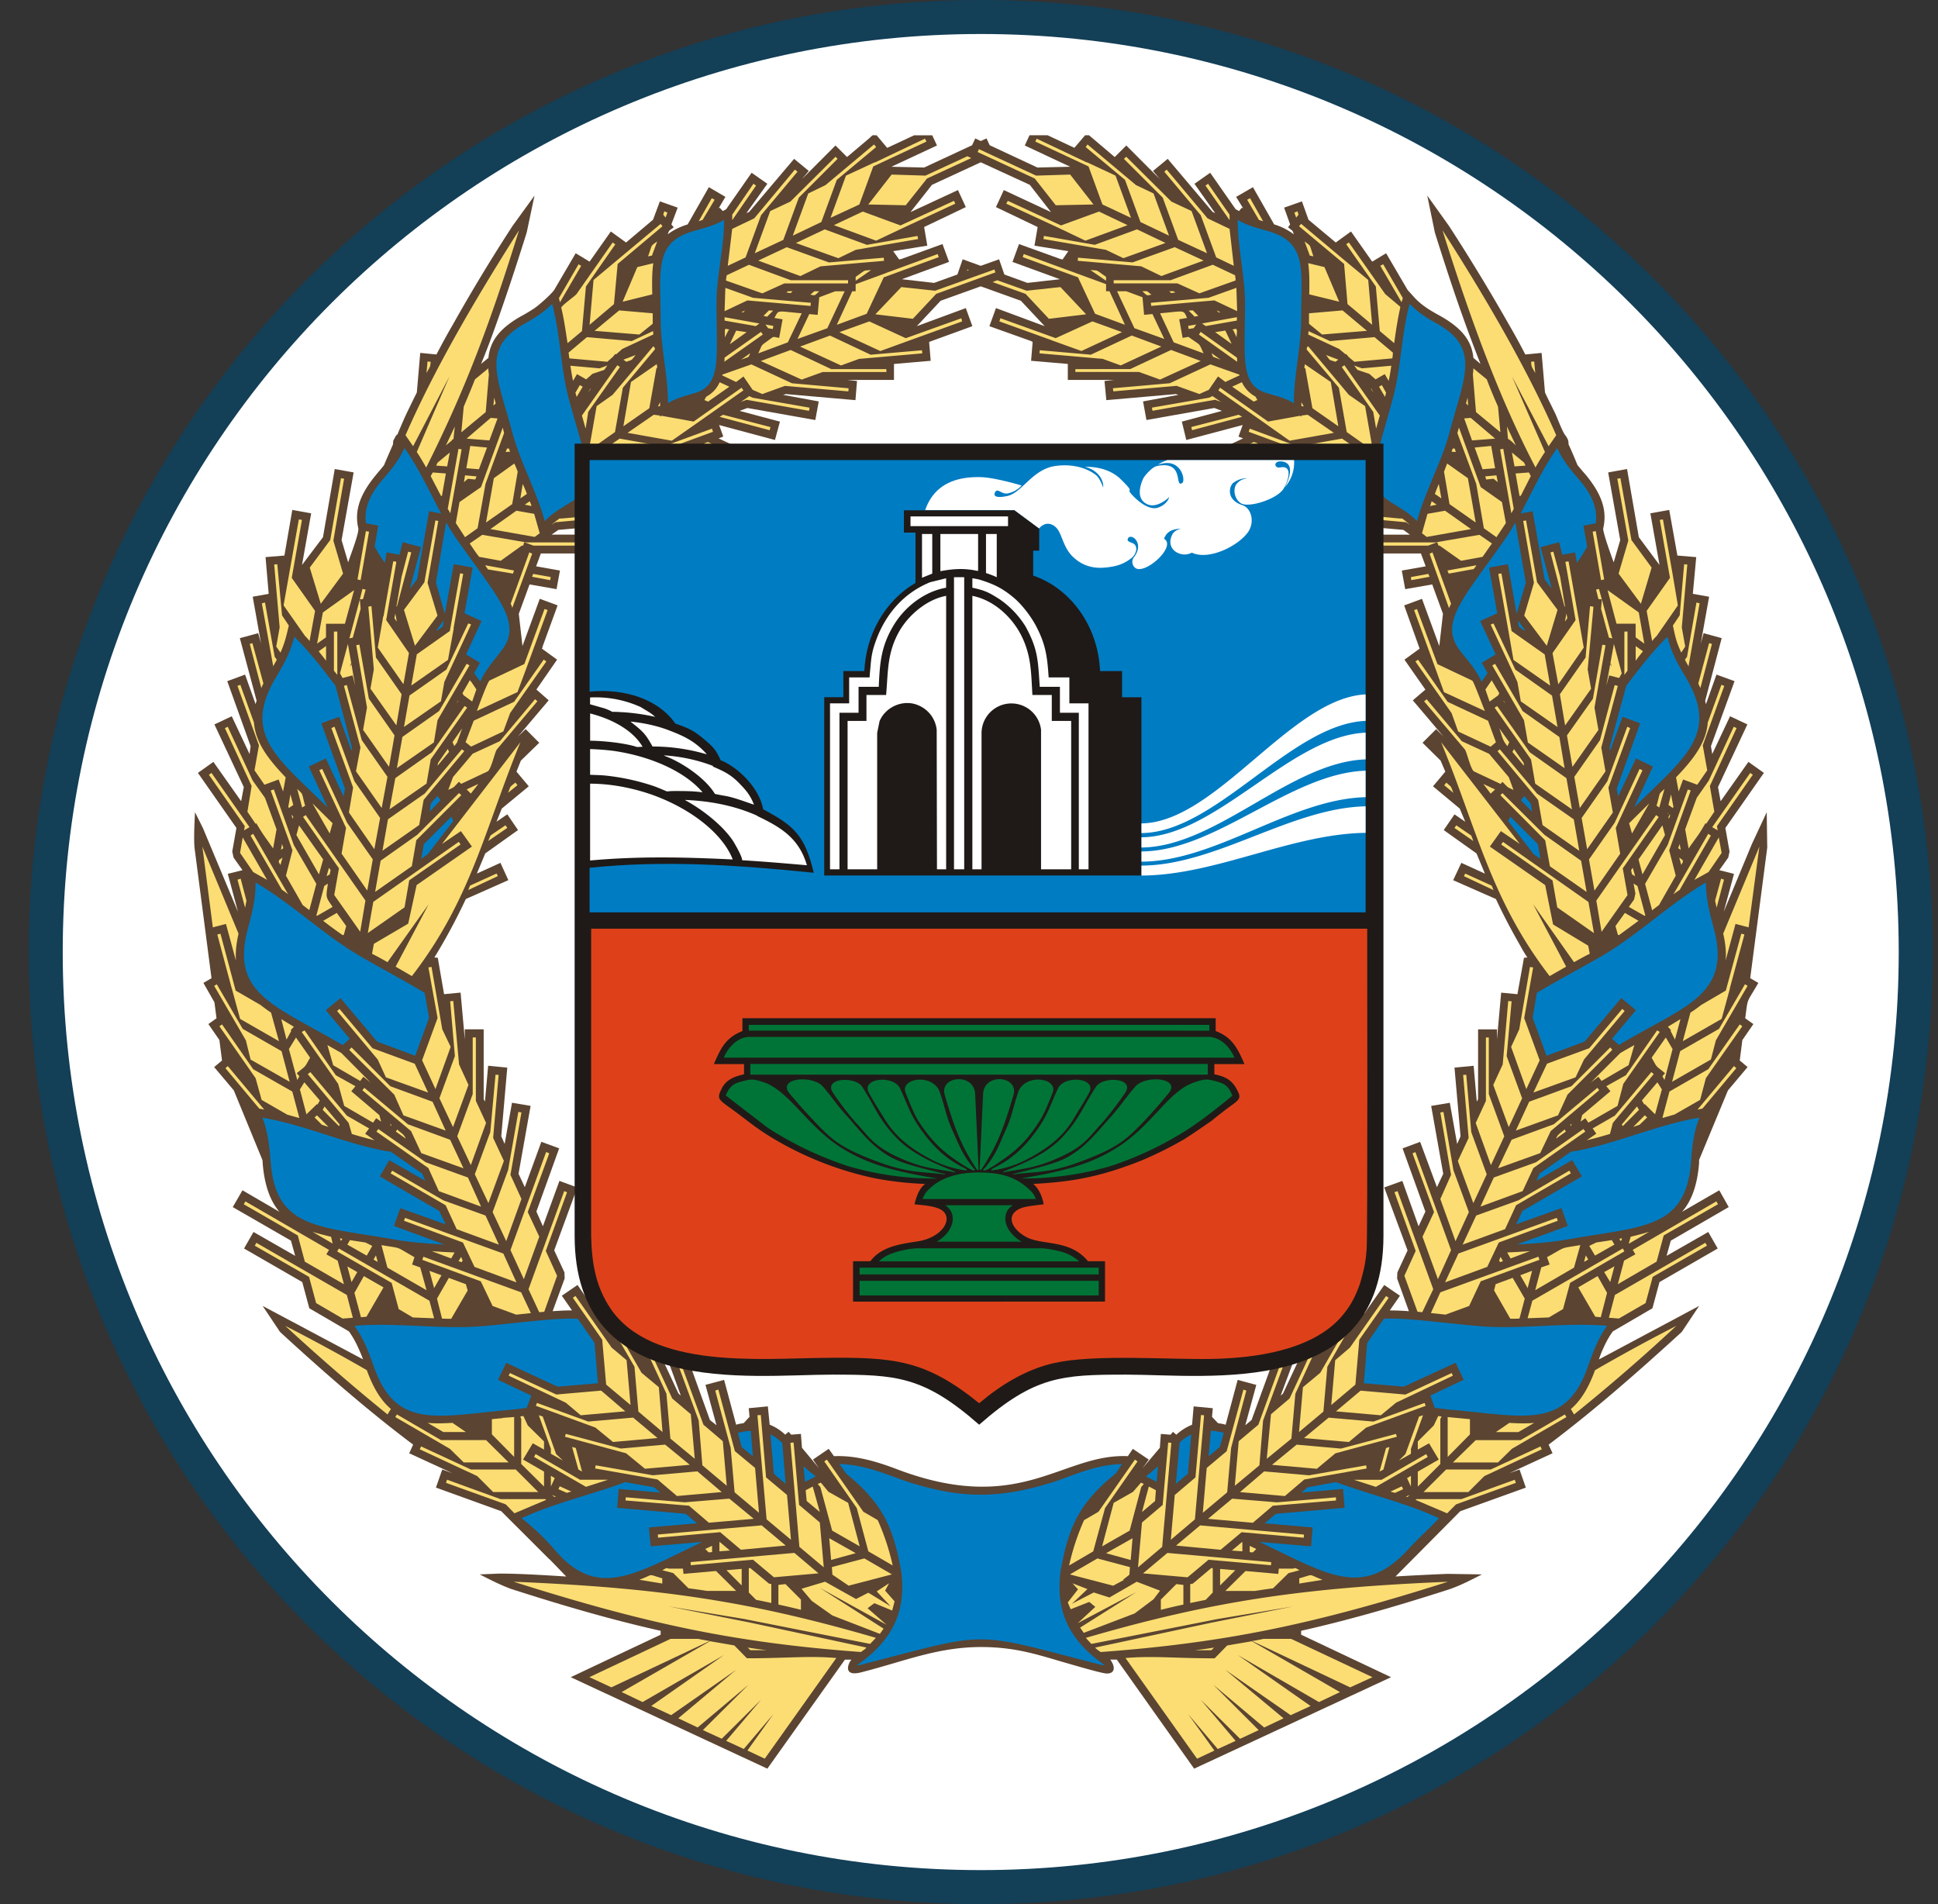
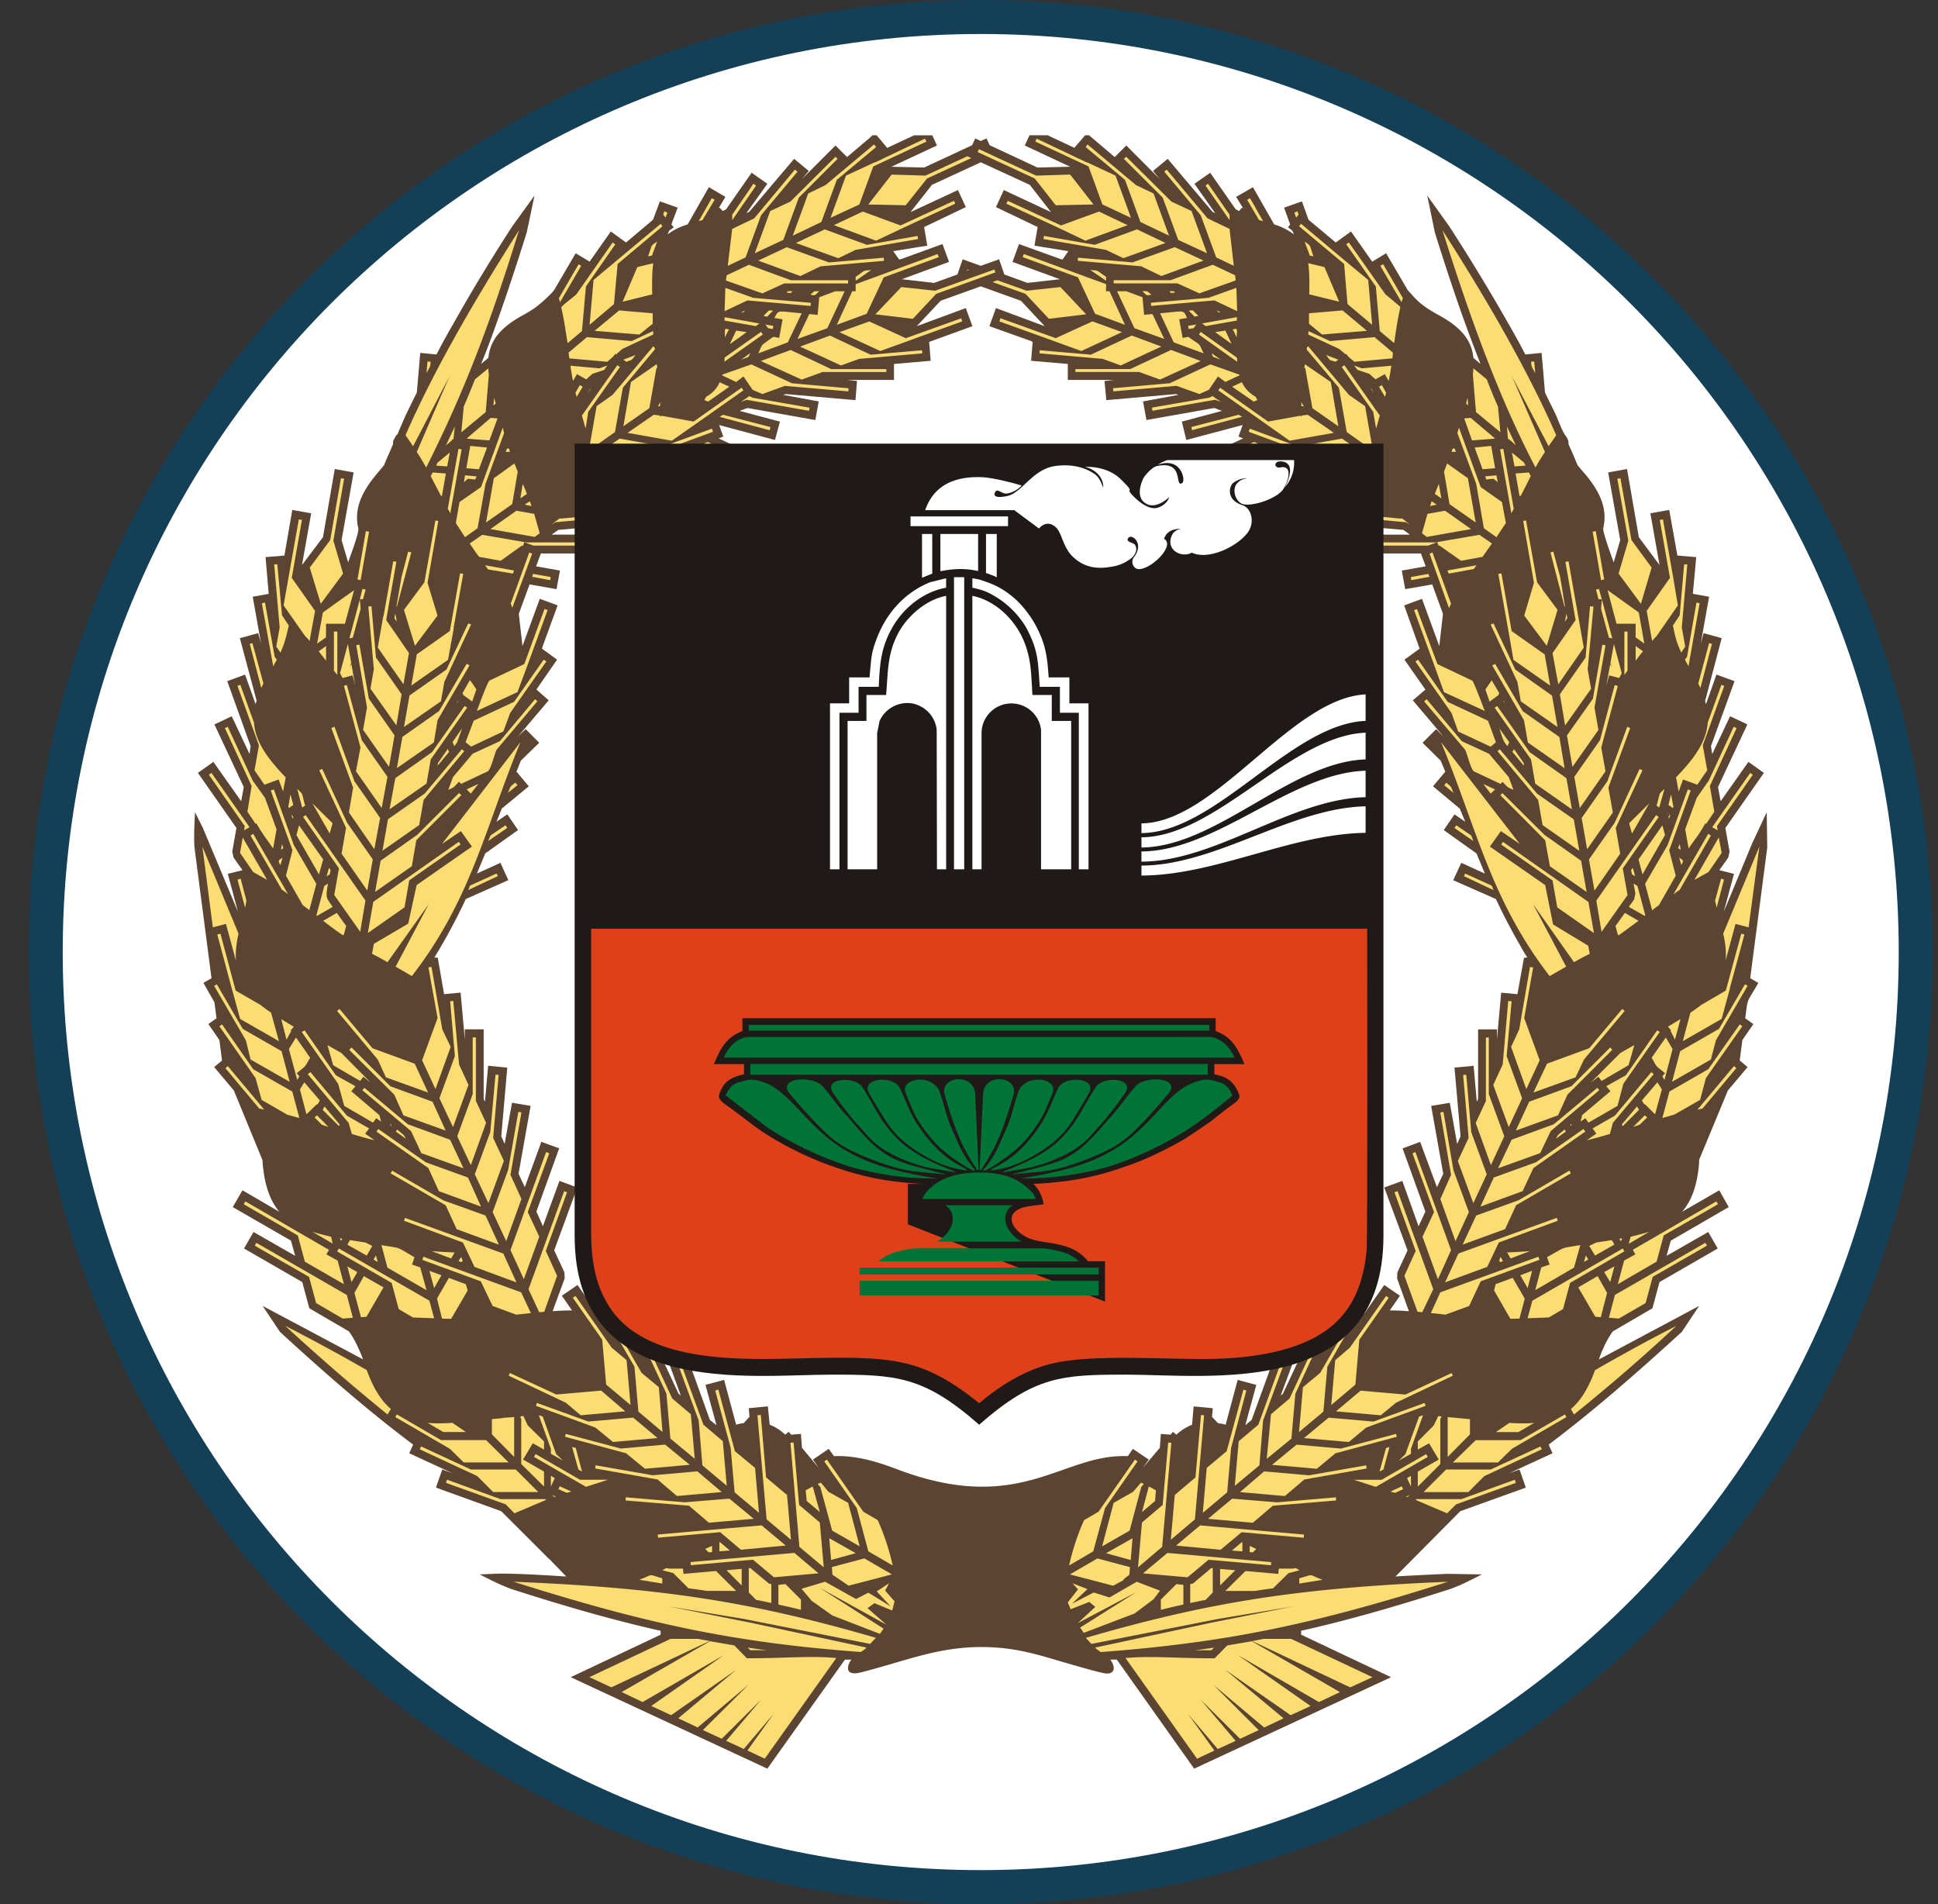
<svg xmlns="http://www.w3.org/2000/svg" width="57" height="56" fill="none" viewBox="0 0 57 56">
  <rect x="0" y="0" width="57" height="56" fill="#333333" stroke="none" />
  <g clip-path="url(#a)">
    <path fill="#fff" stroke="#133f57" d="M28.845.5c15.188 0 27.5 12.312 27.5 27.5s-12.312 27.5-27.5 27.5-27.5-12.312-27.5-27.5S13.657.5 28.845.5Z" />
    <path fill="#5b4431" d="M33.172 42.826c-1.928-.085-3.131 1.743-6.724.409-.525-.2-1.203-.44-1.92-.409l-.155-.216-.462.316.177.255-.501-.602-.031-.408-.285.023-.077-.085-.1.085a1.4 1.4 0 0 0-.456-.293l-.054-.54-.562.054.023.254c-.263.278-.085.14-.394.232l-.354-1.319-.548.147.324 1.187-.193-.154-.686-1.905-.532.193.362.995-.069-.062-.864-1.85-.509.23.131.286-.694-1.218-.377.223a.13.13 0 0 0-.077-.023l-.579-.84-.462.316.3.432c-.177 0-.362.008-.57.023l.354-.964-.007-.177-.301-.648.679-1.85-.525-.193-.486 1.334-.192-.432.67-1.859-.524-.192-.486 1.334-.185-.394.355-1.997-.547-.092-.216 1.21-.1-.223.177-2.02-.563-.055-.093 1.057-.038-.077v-2.051h-.555v.3l-.124-1.38-.486.046-.185-1.071-.1-.008a17.698 17.698 0 0 0 .925-1.72l1.25-.555-.232-.509-.694.316.247-.593.964-.687-.316-.462-.316.216.154-.386.794-.655-.362-.432.13-.324.54-.524-.4-.401-.224.216.902-1.064-.362-.317.609-.879-.447-.324.023-.046h-.008l.447-1.226-.524-.193L15.367 19l-.108-.948.316-.864.794.139.1-.547-.701-.124.139-.378h1.55v-.555h-1.234l.2-.139 2.02-.177-.046-.563-1.056.093.077-.047 2.02-.354-.1-.556-.308.055 1.35-.363-.124-.463.13-.046 1.096.51.231-.51-.578-.27.138-.054-.123-.339 1.643.44.146-.54-1.187-.316.23-.085 1.998.354.1-.547-1.048-.193.084-.023 2.044.178.046-.563-.285-.031h1.372v-.47l1.08-.093-.046-.555 1.272-.463-.193-.532-1.442.532.702-.748 1.18-.424 1.18.424.701.748-1.434-.532-.193.532 1.234.44h-.008l.046.023-.046.555 1.08.092v.47h1.372l-.293.032.054.563 2.044-.178.077.023-1.041.193.1.547 1.997-.354.224.085-1.18.316.131.54 1.658-.44-.123.34.138.053-.578.27.231.51 1.087-.51.132.046-.124.463 1.357.363-.316-.055-.092.556 2.02.354.07.047-1.057-.093-.046.563 2.028.177.192.14h-1.226v.554h1.55l.14.378-.703.124.1.547.795-.139.316.864-.108.948-.509-1.388-.524.193.455 1.272-.447.324.616.88-.37.316.902 1.064-.215-.216-.401.4.532.525.138.324-.362.432.787.655.161.386-.316-.216-.316.462.964.687.247.593-.694-.316-.24.51 1.258.554c.208.448.447.902.686 1.319.077.139.154.277.239.4l-.1.009-.193 1.071-.478-.046-.124 1.38v-.3h-.555v2.05l-.038.078-.093-1.057-.563.054.178 2.02-.1.224-.216-1.21-.548.092.355 1.997-.185.394-.494-1.334-.517.192.671 1.859-.2.432-.478-1.334-.532.192.686 1.851-.3.648-.008.177.347.964a7 7 0 0 0-.563-.023l.3-.432-.462-.316-.586.84a.2.2 0 0 0-.077.023l-.37-.223-.702 1.218.139-.285-.517-.231-.864 1.85-.07.062.371-.995-.532-.193-.694 1.905-.185.154.324-1.187-.548-.147-.354 1.319c-.309-.093-.124.054-.401-.232l.023-.254-.563-.054-.046.54a1.5 1.5 0 0 0-.463.293l-.1-.085-.07.085-.285-.023-.03.408-.51.602.185-.255-.47-.316zM32.03 3.978h-.115l-.316.37-.787-.37h-.532l-.139.301 1.334.625-.964.023-1.403-.656-.093-.2-.17.077-.161-.077-.093.2-1.41.656-.965-.023 1.342-.625-.139-.3h-.532l-.794.37-.309-.37c-.154 0-.092-.024-.223.092l-.648.547-.34-.339-.986.987.2-.239-.431-.355-1.32 1.558-.084.039.617-.864-.463-.324-.748 1.072-.1.054-.092-.1-.031.023.2-.34-.486-.285-.624 1.095c-.247.077-.44.178-.586.293.054-.139.015-.085.177-.208l-.07-.085.186-.493-.524-.185-.201.54-.794.67-.447-.324-.625.887-.409-.247-.632 1.08c-.1.139-.44.44-.586.54a5 5 0 0 1-.401.239c-.648.37-.902.748-.948 1.218l-.216.177c.092-.216.177-.44.262-.663.362-.979.71-2.02 1.08-3.2l.23-1.087-.647.894a52 52 0 0 0-1.75 2.892q-.255.438-.486.887l-.478-.046-.1 1.164q-.16.322-.309.632c-.093.2-.177.401-.262.602l-.039.03-.085.155-.007.108c-.085.2-.178.4-.262.609-.07.092-.147.177-.216.262-.525.624-.656 1.11-.54 1.604.015.162-.247.825-.3.995l-.194-.656.355-1.99-.555-.1-.347 2.005-.617.818.27-1.52-.555-.1-.232 1.342-.555.046.093 1.08-.47.085.246 1.38-.085-.308-.54.146.494 1.843c-.015.03-.023.07-.03.1l-.31-.871-.524.193.687 1.912-.031.231-.524-1.11-.51.239.864 1.843-.077.416-.817-1.157-.455.324 1.133 1.62-.123.694.039.177.262.37-.432.108.3 1.118-1.033-2.467-.231-.463c-.015.293-.039.756-.015 1.041l.5 3.84-.238.139.324.57.061.47-.239.17.324.47.077.602-.231.193.578.686.84 2.044c.008.03.008.061.008.092.054.663.224 1.118.494 1.435l-1.087-.633-.286.494 1.712.987.124.447-1.226-.702-.278.486 1.712.987.208.771 1.164.679c.124.17.216.347.293.524.047.1.085.2.124.3l-2.954-1.572.51.763c1.434 1.319 2.675 2.383 3.917 3.316l-.116.254 1.272.586-.3-.108-.186.532 1.92.694 1.412 1.411h.007l.494.51c-.51-.032-1.458-.093-2.005-.085l-.54.023c.3.154.617.316.933.431 1.635.525 3.038.926 4.388 1.227v.115l-2.645 1.25 5.783 2.69 2.282-3.207h.193c-.092.092-.277.524.3.37 1.296-.332 2.252-.748 3.556-.74.91.007 1.526.192 2.328.431.093.023 1.165.347 1.319.347.254.008.262-.2.108-.408h.193l2.274 3.207 5.791-2.69-2.645-1.25v-.115c1.342-.301 2.753-.702 4.38-1.227.347-.123.617-.27.94-.431l-1.01-.016q-.807.033-1.534.077l1.905-1.92 1.928-.694-.185-.532-.301.108 1.272-.586-.115-.254c1.241-.933 2.475-1.997 3.917-3.316l.509-.763-2.946 1.573q.046-.15.116-.301c.077-.177.17-.355.293-.524l1.164-.679.208-.771 1.712-.987-.278-.486-1.226.702.124-.447 1.704-.987-.278-.494-1.095.633c.278-.317.448-.772.502-1.435v-.092l.848-2.044.578-.686-.231-.193.077-.601.324-.47-.24-.17c.086-.64.024-.409.386-1.041l-.239-.139.501-3.84-.015-1.041-.432.925-.833 2.005L51 25.7l-.432-.108.263-.37.038-.177-.123-.694 1.133-1.62-.455-.324-.817 1.157-.077-.416.863-1.843-.509-.24-.524 1.111-.038-.231.694-1.912-.532-.193-.309.871c-.008-.03-.015-.07-.023-.1l.486-1.843-.532-.146-.085.308.247-1.38-.479-.085.1-1.08-.554-.046-.24-1.342-.555.1.27 1.52-.609-.818-.347-2.005-.555.1.355 1.99-.193.656c-.054-.155-.309-.841-.309-.995.116-.494-.007-.98-.532-1.604-.077-.085-.146-.17-.223-.262-.085-.208-.17-.409-.263-.61-.007-.038.024-.107-.092-.262-.085-.1-.224-.478-.293-.632-.1-.208-.208-.416-.308-.632l-.1-1.164-.479.046a20 20 0 0 0-.486-.887 57 57 0 0 0-1.758-2.892l-.64-.894.224 1.087c.37 1.18.717 2.221 1.087 3.2q.127.338.255.663l-.209-.177c-.046-.47-.3-.848-.948-1.218-.293-.162-.532-.293-.771-.54l-.216-.24-.632-1.079-.409.247-.624-.887-.448.324-.802-.67-.193-.54-.524.185.177.493-.061.085c.162.131.123.077.17.208a1.8 1.8 0 0 0-.579-.293l-.624-1.095-.494.286.208.339-.038-.023-.085.1-.1-.054-.748-1.072-.463.324.61.864-.078-.039-1.319-1.558-.431.355.2.24-.987-.988-.34.34zm-3.184.795 1.442.663.624.802-1.388-.648-.231.501 1.226.586-.093.548.995.162-.17.246-.046-.015.008.008-1.242-.448-.192.525 1.395.509-.956.108-.678-.247-.155-.447-.54.192-.531-.192-.155.447-.686.247-.948-.108 1.388-.51-.193-.524-1.234.448v-.008l-.038.015-.178-.246 1.003-.162-.093-.548 1.226-.586-.231-.501-1.396.648.632-.802z" />
-     <path fill="#007cc3" d="M24.69 43.057c.825.015 1.588.401 2.112.555 1.489.463 2.591.463 4.095 0 .524-.154 1.28-.54 2.105-.555l-.193.285c-1.126.903-1.396 1.65-1.62 2.892-.076.71-.076 1.766 1.25 2.699l.054.046-.077-.008c-3.94-1.01-3.2-1.01-7.133 0l-.085.008.062-.046c1.326-.933 1.326-1.99 1.25-2.7-.224-1.24-.502-1.988-1.62-2.89zm16.709 2.53c.309-.34.632-.625.925-.934-.925-.44-2.058-.701-3.03-1.064l-.833.154-.185.154 1.226-.107.046.555-2.02.177-.331.278 1.41.123-.046.555-1.519-.13c1.982.94 3.023 1.68 4.357.238m-5.405-3.448a2.4 2.4 0 0 0-.378-.061l-.07.755.332-.277zm-.956.047c-.054.023-.347.193-.347.277l-.108 1.18.354-.3zm-.98.933a3 3 0 0 1-.355.3c.1.054.209.108.317.162zm12.638-2.907c.147-.417.293-.825.571-1.219-1.257-.108-2.53.116-3.786.008-1.203-.108-2.113-.247-2.776-.216l-.493.71-.1 1.187 1.18.1 1.518-.701.24.5-.98.463.131.363q.198.022.386.046c2.228.193 3.446.617 4.11-1.241m3.038-6.023c.031-.431.07-.87.247-1.318-1.241.208-2.429.763-3.67.987a.5.5 0 0 0-.108.015l-.918.64-.1.216 1.056-.609.286.478-1.75 1.018-.186.393 1.334-.478.185.525-1.495.547c.493-.03.986-.062 1.472-.147 2.198-.393 3.493-.293 3.647-2.267m.664-6.908c-.108-.41-.224-.833-.224-1.327-1.087.64-2.013 1.558-3.108 2.19-.74.424-1.372.756-1.866 1.057l-.123.732.409 1.118 1.118-.416 1.08-1.28.431.354-.702.84.201.186c1.912-1.149 3.339-1.45 2.784-3.454m-.802-7.334c-.224-.37-.44-.74-.555-1.218-.448.44-.833.94-1.211 1.442l-.494 1.828.016.084.37-1.002.517.193-.687 1.92.039.231.524-1.118.501.239-.555 1.203c1.489-1.473 2.506-2.144 1.535-3.802M44.83 23.41a1 1 0 0 1-.1.123l.332.34c-.054-.31 0-.186-.232-.463m-.408.609c-.023.046-.047.085-.062.13l.748.973.2.138-.077-.432zm2.02-9.916c-.24-.278-.478-.556-.64-.926-.424.594-.733 1.28-1.08 1.928l.355-.07.355 2.005.208.27-.331-1.218.547-.146.093.37.377-.07.054.309c.116-.17.216-.324.301-.478l-.108-.617.362-.07c.054-.4-.077-.802-.493-1.287m-1.874 1.264a5 5 0 0 1-.354.563c-1.142 1.627-1.897 2.375-1.288 3.185.223.293.478.555.648.933.061-.085.123-.17.177-.255l-.17-.3.409-.247-.455-.98.501-.23-.239-1.343.555-.1.255 1.465.27-.925zm.27 3.185.015-.016-.208-.293c.039.24-.015.155.193.309m-2.568-9.03c-.285-.162-.562-.324-.81-.586-.246.902-.246 1.874-.493 2.776-.455 1.704-.856 2.545-.1 3.03.27.178.563.324.81.587.246-.903.732-1.75.964-2.645.431-1.604.902-2.445-.37-3.162m-5.05-2.745c-.27-.077-.54-.146-.818-.308 0 .825.216 1.65.216 2.467 0 1.55-.154 2.367.602 2.614.27.085.555.139.833.309 0-.833.215-1.65.215-2.476 0-1.465.209-2.282-1.048-2.606M16.308 45.571a7 7 0 0 0-.964-.918c.925-.44 2.082-.701 3.046-1.064l.848.154.185.154-1.226-.107-.046.555 2.02.177.331.278-1.418.123.054.555 1.519-.13c-1.982.94-3.085 1.719-4.35.223m5.397-3.431a2.3 2.3 0 0 1 .378-.062l.062.755-.332-.277zm.957.046q.172.081.347.254l.1 1.203-.347-.3zm.971.933c.116.108.231.208.363.3-.1.054-.209.108-.317.162zm-12.63-2.907c-.147-.417-.293-.825-.579-1.219 1.257-.108 2.537.116 3.794.008 1.203-.108 2.105-.247 2.776-.216l.494.71.1 1.187-1.188.1-1.511-.701-.24.5.98.463-.139.363-.385.046c-2.221.193-3.44.617-4.102-1.241m-3.039-6.023c-.038-.431-.069-.87-.246-1.318 1.241.208 2.421.763 3.662.987.039 0 .077.008.116.015l.918.64.1.216-1.064-.609-.278.478 1.75 1.018.186.393-1.334-.478-.185.525 1.488.547c-.486-.03-.987-.062-1.465-.147-2.198-.393-3.493-.293-3.648-2.267m-.663-6.908c.108-.41.224-.833.216-1.327 1.095.64 2.02 1.558 3.116 2.19.74.424 1.364.756 1.858 1.057l.13.732-.408 1.118-1.118-.416-1.08-1.28-.431.354.702.84-.201.186c-.046-.023-.093-.054-.139-.077-1.928-1.118-3.177-1.465-2.645-3.378m.802-7.334c.224-.37.432-.74.555-1.218.448.44.833.94 1.211 1.442l.486 1.828-.016.084-.362-1.002-.524.193.694 1.92-.039.231-.524-1.118-.501.239.555 1.203c-1.496-1.473-2.506-2.144-1.535-3.802m4.766 3.463c.023.046.061.084.092.123l-.324.34c.047-.31-.007-.186.232-.463m.408.609a1 1 0 0 1 .054.13l-.748.973-.193.138.078-.432zm-2.02-9.916c.24-.278.478-.556.64-.926.424.594.733 1.28 1.08 1.928l-.355-.07-.355 2.005-.208.27.324-1.218-.54-.146-.092.37-.378-.07-.054.309a6 6 0 0 1-.301-.478l.108-.617-.362-.07c-.054-.4.077-.802.493-1.287m1.866 1.264c.116.193.231.386.363.563 1.133 1.627 1.896 2.375 1.28 3.185-.216.293-.47.555-.64.933a5 5 0 0 1-.178-.255l.17-.3-.409-.247.455-.98-.501-.23.239-1.343-.555-.1-.262 1.465-.263-.925zm-.27 3.185c0-.008-.008-.016-.015-.016l.216-.293c-.047.24.007.155-.2.309m2.576-9.03c.277-.162.563-.324.81-.586.246.902.246 1.874.485 2.776.463 1.704.864 2.545.108 3.03-.27.178-.563.324-.81.587-.246-.903-.732-1.75-.963-2.645-.432-1.604-.91-2.445.37-3.162m5.043-2.745c.27-.077.547-.146.825-.308 0 .825-.224 1.65-.224 2.467 0 1.55.154 2.367-.601 2.614-.27.085-.548.139-.826.309 0-.833-.215-1.65-.215-2.476 0-1.465-.209-2.282 1.04-2.606" />
    <path fill="#fbdd73" d="m27.535 8.643-.686.733-1.103-.132.763-.801.995.107 1.743-.624.03.085zm-.27-3.393-.625.787-1.102-.023.686-.88.995.031 1.233-.57.116.054zm-1.535-.478v.008l1.473-.702.047.085-1.566.732-.409 1.119-.848.393.455-1.242zm-1.118.517-.455 1.241-.84.401.455-1.241.509-.247 1.426-1.195.062.077zm-1.118.524-.455 1.242-.84.393.455-1.242.593-.277 1.327-1.319.061.062zm-1.11.517-.455 1.241-.524.247.13-1.087.648-.309 1.196-1.434.077.062zm-.848-.016.624-.91.077.054-.701 1.018zm-.987.193.385-.678.085.046-.355.594c-.038.015-.085.023-.115.038M19.06 7.54c.138-.378.061-.285.27-.44l-.155.417zm.447-1.226.03-.1.093.039-.054.146zm7.11.363 1.48-.687-.039-.084-1.573.724-1.11-.408-.849.4 1.242.456zm-1.119.524-1.241-.455-.848.401 1.249.447.509-.246 1.835-.317-.016-.092zm-1.118.517L23.14 7.27l-.84.394 1.24.455.594-.286L26 7.671l-.007-.092zm-1.118.524-1.234-.455-.655.309c-.008.053-.016.1-.023.154l1.072.378.647-.293h1.874v-.093zm-1.11.517-.818-.293-.023.686.67-.316 1.86.162.007-.093zm-.84.67.917.162.108-.077-1.026-.185zm1.28.224.138.023.015-.092-.231-.039zm3.461-1.62h-.007l1.534-.562.03.092-1.618.594-.502 1.072-.879.324.455-.987h.1v-.208zm-1.21.533-.51 1.087-.878.316.347-.732.246.023.047-.517.47-.177zm.323-.424c.317-.216.201-.178.455-.2l-.454.315zM23.58 9.214l-.409.855-.87.324c.13-.277.069-.216.269-.362.216-.154.139-.131.347-.093l.1-.547-.239-.039c.131-.254.062-.2.802-.138m.255-.548c.146-.123.077-.1.262-.1-.147.131-.108.131-.262.1m-1.257.632-.008.016-.116-.023.162-.162.124.007zm-.51 1.088c-.069.146-.007.092-.27.192zm-.593-.27h-.008l.185-.393.309.046zm1.658-1.512.038-.038h.14l-.055.054zM21.42 9.723l-.1.2v-.224l.023-.03.108.023zm.493-.594-.053.061-.054-.007zm4.85.879 1.535-.555-.023-.093-1.635.586-1.072-.493-.879.316 1.203.555zm-1.156.424-1.195-.563-.88.324 1.204.555.532-.193 1.858-.162-.008-.092zm-1.157.424-1.195-.563-.879.324 1.203.547.617-.223h1.874v-.085zm-1.156.416-1.195-.555-.856.301v.023l.408.193.216-.162.27.393.285.124.664-.24 1.866.162.007-.092zm-1.157.425-.1-.047-.247.17.17-.062 1.835.324.015-.093zm-.686-.324-.285-.131a.87.87 0 0 1-.394.424l-.054.1.108.046zm-.285.886 1.472.394.023-.093-1.395-.362zm-.47.787.67.316.046-.085L20.82 13zm-1.512-4.388-.872.216.432-1.018.47-.115c-.038.27-.038.578-.03.917m-1.01-1.025 1.257-1.049.054.07-1.319 1.11-.108 1.18-.717.609.116-1.319zm-.941.794-.116 1.31-.424.356c-.054-.34-.1-.694-.185-1.041 0-.062.378-.324.447-.401l1.065-1.52.077.055zm-.794.34.578-.995.077.046-.624 1.072zm-1.858 3.1-.07.06.023-.23c.016.054.031.115.046.17m-.201-.857-.093 1.11-.717.594.07-.755q.17-.395.331-.802l.393-.324q.002.094.016.177m-1.002 1.535-.039.362-.023.023h-.023v.023l-.178.147zm-.833-1.573.03-.34.093.008c-.015.162-.008.123-.123.332m6.654-1.758-.987-.085-.724.601 1.318.108.393-.316zm-.617.817-1.318-.116-.54.455.023.17 1.118.1c.131-.123.147-.116.232-.231l.023.015.185-.162.91-.424c0-.03 0-.07-.008-.1zm-.948.802-.856-.077c.023.154.046.3.077.447l.116-.2.27.154.185-.162.347-.116.092-.13zm.787-.193c.2-.07.13-.023.277-.2l-.362.138zm-1.126.91.084-.116h-.015zm-2.66.756-.201-.016-.71.61.671.053zm-.309.856-.494-.047-.115.656.37.03zm-1.095.146-.362.3c-.016.032-.024.055-.039.086l.324.023zm1.643-.015.13-.008a.4.4 0 0 1-.03-.093h-.062zm-1.905 1.287.03.008.116-.663-.385-.03-.062.107zm.678-.4.116-.1.216.022.039-.092-.34-.031zm5.768-2.237-.061.008.061-.123zm1.897-1.426 1.072-.756.054.077-1.134.802q.01-.068.008-.123m-1.982.3-.023.016-.208 1.172-.763.532.223-1.303.756-.524c.008.03.015.069.015.107m-1.01.586-.231 1.304-.71.5q-.021-.066-.03-.123l.2-1.14.47-.332 1.196-1.427c.015.016.061.046.046.093zm-1.018.71-.077.493-.108-.385 1.041-1.48.077.053zm-1.804 2.413-.193.132.07-.425q.068.141.123.293m1.427-2.976.13-.224.085.047-.177.3zm-1.697 2.321-.162.956-.77.54.23-1.303.602-.432c.038.077.07.162.1.239m-.948.362-.232 1.303-.37.263-.27-.417.108-.617.633-.44.64-1.75.038.163zm-1.11.733.316-1.766.092.016-.332 1.881c-.023-.046-.046-.092-.077-.131m7.363-2.545 1.334-.94-.054-.078-1.41.995-.941-.17-.047.024v-.031l-.185-.023-.771.532 1.303.231zm-1.018.71-1.287-.232-.771.533 1.295.23.478-.323 1.743-.64-.031-.093zm-1.002.701-1.049-.185c.039.255.039.478-.023.671l.309.054.547-.378 1.797-.493-.023-.085zm-1.01.71-.139-.023a.9.9 0 0 1-.224.277l.186-.123 1.843-.332-.016-.092zm-1.92.2-.147.1.2.04q-.02-.07-.053-.14m.91.51-.023-.009a2 2 0 0 0-.247.193l.116-.077 1.858-.17-.008-.092zm-.779-.14-.524-.092-.764.54 1.303.231.147-.108zm-.231.84-1.296-.223-.37.255c.1.146.185.277.278.393l.632.116.624-.447h.04l.03-.1.27.1h1.534v-.093zm-1.126.795.732.123.031-.092-.848-.154c.03.046.054.085.085.123m1.295.216.532.1.016-.092-.517-.093zm-5.937-1.08-.602.81.324 1.064.656-.887-.286-.971.316-1.82-.092-.015zm.894 1.18.247-1.426-.092-.016-.247 1.42zm-.192.293-.918.656-.17.917.262-.185v-.4h.556zM9.59 19l-.215.154c.069.093.146.185.215.278zm.702.609.046-.077-.015-.023zm-1.75 3.755-.062.363.016.038.13-.092zm.115.548-.084.061.038.108.016-.054-.047-.061zm-.362.91-.03.17.069-.047zm-.085.47c-.015.077-.023.046.039.146l.061-.216zm.293-8.405.286-1.612.092.016-.3 1.704.686.971-.162.887q-.06-.079-.131-.146l-.633-.902zm-.208 1.21.2.301c-.077.316-.115.502-.246.795l-.124-.178.1-.563-.161-1.85.092-.008zm-.216 1.219.062.085a3 3 0 0 1-.116.208l.008-.03-.332-1.836.093-.023zm-.393.918-.34-1.296.078-.023.324 1.187c-.024.039-.039.085-.062.132m.717 2.629-.077.416-.131-.354-.417.154-.293-.424.131-.733-.632-1.75.085-.031.401 1.11c.046.579.401 1.057.933 1.612m-.972.092.363.51.34.925-.101.563c-.293-.417-.278-.378-.494-.74l-.023.015-.239-.355.124-.756-.787-1.704.085-.038zm.016 2.692-.386-.563.077-.455.718 1.249zm-.27-1.227.023-.123-1.056-1.511.077-.054 1.118 1.596zm8.089-17.65c-.887 2.853-1.596 4.712-2.73 6.979-.093-.155-.177-.309-.278-.455l.964-2.229-1.072 2.059-.223-.324c.817-1.874 1.982-3.894 3.339-6.03m-2.784 10.356-.601.81.324 1.056.663-.887-.293-.964.316-1.82-.085-.015zm-.81 1.157-.046-.24c-.03.17-.046.108.046.24m.008-.463.417-1.573-.093-.023-.193.74-.154.887zm-2.005 7.703-.07.247.093-.054c.031-.154.039-.108-.023-.193m-.03.463-.108.07-.232.87.023.008.455-.262c-.208-.308-.2-.254-.139-.686m.439 1.519.03-.016.07-.254-.277-.386-.401.232q.278.217.578.424m.193-8.729.308-1.149.023.278-.231.848zm.308-1.149.077-.308.093.023-.077.277zm-.509 2.313L10 19.801l.232-.864.215 1.226-.077-.3zm-.254-.215v-1.15h.1v1.273c-.03-.039-.07-.085-.1-.123m-.039 4.487-.085.301-.508-.887zm-.817-.547.015.023-.092.062-.147-.548c.185.178.124.085.224.463m.54 1.611-.124.44-.663-1.157.077-.285zm-.864-.424.663 1.142-.208.778v-.007l-.193-.147-.493-.864.192-.747-.64-1.759.093-.03zm-.347 1.319-.925-1.596.077-.054L8.473 26.3a2 2 0 0 0-.177-.131m5.05-7.688h-.007l.285-1.604-.092-.015-.301 1.696-.972.686-.162.918 1.08-.756zm-.215 1.21-1.087.764-.162.925 1.087-.755.1-.57.787-1.69-.085-.03zm-.216 1.22-1.08.762-.162.918 1.088-.756.108-.655.94-1.612-.084-.046zm-.208 1.21-1.08.763-.17.918 1.088-.756.123-.71 1.072-1.526-.077-.046zm-.216 1.218-1.08.756-.162.925 1.08-.756.131-.74 1.195-1.434-.07-.054zm-.216 1.21-1.08.764-.162.918 1.08-.756.131-.764 1.326-1.326-.07-.061zm-1.296 1.975-.161.917 1.08-.756.138-.794 1.511-1.056-.054-.077zm.294-8.405.007.007.286-1.619.092.015-.3 1.712.67.972-.162.918-.755-1.08zm-.216 1.218.755 1.08-.154.917-.763-1.08.1-.57-.162-1.843.092-.015zm-.209 1.21.756 1.08-.162.925-.763-1.087.115-.655-.316-1.835.093-.016zm-.208 1.219.756 1.08-.17.917-.756-1.08.132-.701-.486-1.812.085-.023zm-.216 1.21.756 1.08-.17.918-.748-1.08.124-.732-.64-1.75.092-.04zm-.216 1.219.756 1.08-.162.917-.756-1.087.132-.756-.787-1.696.085-.039zm.54 2.29-.154.918-.763-1.08.138-.786-1.056-1.512.077-.054zm4.318-8.605.586-1.596-.084-.039-.548 1.511a.4.4 0 0 1 .046.124m.478 1.604.563-1.543-.092-.03-.594 1.619-1.026.486c-.069.069-.331.794-.37.894l1.195-.555zm-.424 1.156-1.187.555-.24.633.163.13.948-.447.2-.54 1.065-1.518-.077-.054zm-.416 1.157-.802.37-.578.686-.14.378c.209-.1.124-.046.317-.239l.062.062.786-.37c.1-.077.2-.54.262-.64l1.195-1.42-.069-.06zm-.633 1.257-.346.162.123.123zm-.609.779v.007l.047-.062zm1.48-.517.278-.224-.061-.077c-.185.154-.124.077-.216.3m-.585 1.419.563-.386-.054-.077-.44.3zm-.586 1.442.871-.41-.038-.076-.78.355zm.046-6.17q.021.015.03.04h.009l.154.23-.123.356-.255-.186-.03-.061zm-.347.602.008.008-.054.07zm.123.81-.154.424-.077.1-.054-.115zm-.424.61.039.084-.34.409.016-.085zM13 24.82l2.306-2.991c-1.048 2.552-1.45 4.626-3.192 6.878l-.478-.278.972-1.835-1.211 1.704a8 8 0 0 0-.455-.247l.054-.293 1.01-.593.247-1.134 1.627-1.133-.324-.455zM6.26 27.274l-.308-2.375 1.064 2.56c-.07.3-.092.563-.077.794l-.293-1.08zm6.37 10.98.138.517-.624-.024-.417-.246-.208-.771-1.604-.926.054-.085zm.223-.062.147.586c.092.008.185.008.27.008l.485-.833-.054-.185-.5-.185zm.725-1.072.03-.046-.045-.108-.078.124zm-3.54-6.153.864.871-.216-.17-.092.124-.794-.463-.17-.593zm-.161.656.578.323-.123.147.825.702.054.192-.147-.1-.092.131-.848-.493-.178-.648-1.072-1.527.085-.046zm.324 1.187.655.378-.116.154.278.193a11 11 0 0 1-.67-.185l-.093-.324-1.203-1.434.077-.062zm-.733.27-.216-.216.07-.062.339.34zm2.892 4.195.185.67-1.15-.663-.176-.663c.624.108.377.016.971.355l-.07.216zm-.887-4.218.023.061.015-.038zm.208.162-.038.061.293.209c-.062-.132-.085-.124-.255-.27m.949 4.156.138.509.216-.378zm.64-.363.1-.177a17 17 0 0 1-.671-.039zm-3.054.232.123.462.17-.293zm.57-.316.163-.286-.2-.1-.456-.07-.077.132zm-.794-.51.039.078.039-.062c-.024-.008-.054-.008-.078-.015m-.447-3.878-.054.1.478.478.023-.046zm-.594-.71-.13.209.192.732.309-.3.015.015.07-.123zm-.246-1.318-.208.34.246.91.062-.109-.077-.092c.293-.24.216-.147.393-.455zm-.432-.54.154.602.139-.255-.015-.023.092-.1q-.196-.117-.37-.224m1.658 7.102.185.694-1.15-.663-.207-.771-1.589-.918.047-.084 2.46 1.426-.078.131zm-.193-.702.046.2-.593-.346c.17.054.354.1.547.146m-2.113-3.77-.995-1.188.07-.061 1.072 1.28zm-.177-1.157 1.149.656.208.778c-.123-.03-.247-.069-.362-.1l-.748-.432-.178-.64-1.064-1.526.077-.054zm-.309-1.187 1.142.655.239.902-1.15-.655-.138-.563-.933-1.604.077-.046zm-.323-1.196v.008l-.425-1.588.093-.023.447 1.673.733.424q.148.117.308.224l.232.84-1.142-.655zm.393-2.367-.224-.825.093-.03.17.647zm3.215 11.328.193.717c.046-.008.108-.008.162-.016l.501-.863-.578-.332zm.633-1.103-.07.123.123.07zm-.856 1.164.177.671-.3.023-.78-.455-.208-.77-1.596-.918.046-.085zm5.127-.077.286.61-.432.046-.694-.255-.347-.725-1.72-.632.031-.092zm.216-.092.316.678c.054-.008.1-.008.147-.015l.378-1.057-.332-.732.625-1.727-.085-.031zm-4.588-7.087 1.242.455.393.848-1.241-.447-.24-.524-1.195-1.427.07-.061zm.525 1.118 1.241.455.386.849-1.242-.448-.27-.609-1.326-1.318.07-.07zm.516 1.118 1.242.455.393.84-1.241-.446-.301-.648-1.434-1.203.061-.07zm.525 1.118 1.241.448.386.856-1.242-.455-.308-.679-1.527-1.072.054-.077zm.516 1.119 1.242.447.393.856-1.242-.455-.323-.702-1.62-.94.047-.078zm1.766 1.565.386.848-1.234-.455-.34-.717-1.734-.64.03-.085zM12.87 29.94l-.455 1.242.393.848.447-1.241-.247-.517-.316-1.835-.092.015zm.509 1.119-.455 1.241.4.848.455-1.241-.277-.602-.17-1.866-.092.008zm.524 1.118-.455 1.241.4.848.448-1.241-.3-.648v-1.866h-.093zm.517 1.118-.455 1.241.4.848.455-1.241-.316-.679.162-1.85-.092-.008zm.524 1.118-.455 1.234.4.855.448-1.24-.324-.71.324-1.835-.092-.016zm.07 2.352.393.856.454-1.25-.339-.724.633-1.728-.093-.038zm-6.624 2.228c.87.447 1.665.88 2.398 1.303.192.532.424.903.71 1.142l-.101.161a62 62 0 0 1-3.007-2.606m4.187 2.853c.223.023.462.016.732 0 .131.093.262.178.393.27h-.663zm12.622 2.506.34 1.273.717.416a7 7 0 0 0-.44-1.334l-.424-.247-1.072-1.534-.077.054zm-1.071-.617.347 1.28.81.463-.34-1.28-.578-.324-.224-.27-.093.039zm-.016.733-.208-.748c-.062.03-.131.07-.208.108l.03.316zm.355 1.62.956-.255.81.47-1.273.332-.478-.324zm-.077-.849.779.44-.725.2zm-7.333-1.72h.825l-.648.209-1.527-.88.046-.084zm-.386.386-.247-.108.039-.085.34.154c-.047.016-.093.024-.132.039m3 2.228h.416l.016.155.956-.085.593.586h-.863c-.185-.03-.355-.054-.54-.077l-.447-.447-.324-.085c.139-.07.1-.07.193-.047m2.876 2.399h-.478l-.077-.077c.185.03.362.053.555.077m-1.805-2.977.1.1.101-.007v-.185zm.417-.193v.262l.308-.023-.3-.254c0 .015-.008.015-.008.015m.208.818.447.447v-.486zm.656-.062v.717l.215.216c.155.03.301.062.448.093v-.556l-.07-.015-.547-.455zm1.534 1.226v-.3l-.455-.456-.208.023v.579c.216.046.44.1.663.154m-.193-1.673.71.601-1.311.116-.617-.517-1.828.162-.007-.092zm.147-.178.717.602-.116-1.319-.609-.516-.162-1.835-.093.007zm-7.148-4.48 1.318-.115.71.609-1.311.116-.44-.37-1.68-.795.038-.077zm.94.795 1.319-.116.717.601-1.31.116-.517-.424-1.75-.64.03-.085zm.957.794 1.303-.116.724.594-1.318.116-.555-.455-1.797-.486.023-.085zm.94.786 1.311-.115.717.609-1.318.116-.57-.486-1.836-.324.015-.093zm.941.795 1.31-.108.718.593-1.319.116-.586-.501-1.866-.154.008-.093zm2.26.678.709.594-1.319.123-.609-.516-1.828.162-.007-.093zm-4.689-5.46.116 1.32.717.6-.116-1.318-.44-.37-1.063-1.519-.078.054zm.949.795.115 1.319.71.601-.108-1.319-.51-.424-.932-1.619-.085.046zm.94.794.116 1.319.717.594-.116-1.311-.547-.463-.787-1.696-.084.038zm.949.787.108 1.318.717.602-.116-1.311-.57-.486-.64-1.742-.085.03zm.94.802.116 1.31.717.602-.115-1.319-.594-.493-.486-1.812-.092.03zm1.057 2.105.717.601-.116-1.318-.617-.517-.154-1.835-.1.008zm2.776 3.902c-3.655-.27-6.254-.81-10.217-2.067 4.287.177 6.947.57 10.656 1.65l-.17.178-3.708-.733-2.221-.37 2.406.478 3.416.733c-.054.061-.093.077-.162.13m-2.83 3.138-.51-.24.764-1.071-.871 1.026-.517-.24 1.026-1.21-1.157 1.149-.555-.255 1.342-1.334-1.496 1.257-.57-.27 1.703-1.426-1.912 1.334-.586-.27 2.136-1.496-2.39 1.38-.617-.293 2.598-1.496.717.124.37.378c1.196 0 1.82-.078 2.63-.008zm-1.62-3.462-2.891 1.364-.648-.3 2.39-1.126h.81q.164.036.34.062m2.7-1.535.693-.208.91.509.363-.185.655.4-.409-.439.363-.239-.116.216.278.316-.07.27-.524-.216-.2.147.555.486-1.967-1.088 1.882 1.203-.108.154-1.396-.54-.609-.431zm-10.603-4.372h1.326l.663.656H13.64l-.409-.401-1.604-.933.046-.078zm.879.864h1.318l.664.663h-1.327l-.47-.47-1.689-.787.039-.085zm.871.871h1.319l.023.023-.933.394-.255-.263-1.758-.632.031-.093zm-.254-2.352v.447l.655.664v-1.18q-.009-.002-.007.008l-.324.023v.007zm.863-.008v1.327l.671.663v-.44l-.617-.354.286-.478.331.185v-.24l-.478-.47-.13-.277c-.032 0-.063.015-.093.015zm.872.88v.146l.355.2-.201-.192-.393-1.103-.116-.038zm0 .794v.316l.115-.247zm.03.563c.078.061.07.07.116.046zm.887-.687-.185-.694-.108-.03.185.663zm2.36 3.293v-.154c-.463-.131-.224-.124-.663.038v.008zM30.164 8.643l.686.733 1.095-.132-.755-.801-.995.107-.864-.308-.138.054zM28.5 7.941l-.047-.015-.015.038zm1.935-2.69.617.786 1.11-.023-.686-.88-1.002.031-1.681-.778-.039.084zm1.535-.479v.008l-1.48-.702-.04.085 1.566.732.408 1.119.841.393-.455-1.242zm1.118.517.455 1.241.84.401-.455-1.241-.517-.247-1.426-1.195-.054.077zm1.11.524.455 1.242.848.393-.455-1.242-.593-.277-1.327-1.319-.07.062zm1.118.517.455 1.241.517.247-.124-1.087-.647-.309-1.203-1.434-.07.062zm.848-.016-.632-.91-.077.054.71 1.018zm.987.193-.385-.678-.085.046.347.594zm1.48 1.033c-.13-.378-.06-.285-.261-.44l.154.417zm-.439-1.226-.03-.1-.093.039.054.146zm-7.11.363-1.487-.687.046-.084 1.565.724 1.118-.408.84.4-1.24.456zM32.2 7.2l1.241-.455.84.401-1.24.447-.517-.246-1.835-.317.015-.092zm1.11.517 1.242-.448.848.394-1.242.455-.593-.286-1.866-.162.007-.092zm1.118.524 1.242-.455.655.309c.008.053.016.1.016.154l-1.065.378-.647-.293h-1.874v-.093zm1.118.517.818-.293.023.686-.67-.316-1.86.162-.007-.093zm.833.67-.917.162-.108-.077 1.025-.185zm-1.272.224-.147.023-.015-.092.239-.039zm-3.462-1.62-1.535-.562-.03.092 1.626.594.502 1.072.879.324-.455-.987h-.1v-.208zm1.21.533.51 1.087.878.316-.347-.732-.246.023-.047-.517-.478-.177zm-.323-.424c-.317-.216-.201-.178-.463-.2l.462.315zm1.588 1.072.4.855.88.324c-.154-.331-.062-.208-.447-.485l-.17.03-.1-.547.231-.039c-.116-.254-.062-.2-.794-.138m-.255-.548c-.162-.123-.084-.1-.27-.1.147.123.108.139.27.1m1.257.632v.016l.124-.023-.162-.162-.124.007zm.51 1.088.046.108.223.084zm.593-.27-.185-.393-.3.046zm-1.658-1.512c-.062-.046-.023-.038-.177-.038l.054.054zm1.712 1.119.092.2c0-.139.031-.2-.015-.254l-.108.023zm-.494-.594.054.061.054-.007zm-4.857.879h.007l-1.542-.555.031-.093 1.627.586 1.08-.493.87.316-1.194.555zm1.156.424 1.203-.563.871.324-1.195.555-.532-.193-1.858-.162.008-.092zm1.157.424 1.203-.563.871.324-1.195.547-.617-.223h-1.874v-.085zm1.164.416 1.195-.555.849.301q.009.012.007.023l-.416.193-.216-.162-.27.393-.278.124-.67-.24-1.859.162-.015-.092zm1.157.425.1-.047.247.17-.17-.062-1.843.324-.015-.093zm.678-.324.286-.131a.92.92 0 0 0 .4.424l.055.1-.108.046zm.293.886-1.472.394-.023-.093 1.395-.362zm.47.787-.678.316-.038-.085.593-.277zm1.504-4.388.88.216-.432-1.018-.478-.115c.038.27.038.578.03.917m1.01-1.025-1.249-1.049-.061.07 1.326 1.11.1 1.18.725.609-.116-1.319zm.949.794.116 1.31.424.356c.046-.34.1-.694.177-1.041V9.02l-.44-.37-1.071-1.52-.077.055zm.794.34-.578-.995-.085.046.625 1.072zm1.859 3.1.061.06-.015-.23c-.016.054-.031.115-.046.17m.2-.857.093 1.11.717.594-.07-.755a15 15 0 0 1-.331-.802l-.394-.324q-.001.094-.015.177m1.002 1.535.031.362c.085.046.155.123.232.193zm.833-1.573-.03-.34-.093.008c.015.162.008.123.123.332M38.5 9.214l.987-.085.717.601-1.319.108-.385-.316zm.617.817 1.31-.116.54.455c0 .054-.008.116-.015.17l-1.118.1c-.14-.123-.155-.116-.24-.231l-.015.015-.193-.162-.91-.424c.008-.03.008-.07.008-.1zm.94.802.864-.077c-.023.154-.046.3-.077.447l-.116-.2-.27.154-.185-.162-.347-.116-.1-.13zm-.779-.193c-.208-.07-.138-.015-.277-.2l.362.138zm1.119.91-.078-.116h.016zm2.668.756.192-.016.718.61-.68.053zm.308.856.486-.047.115.656-.37.03zm1.095.146.362.3c.008.032.023.055.039.086l-.324.023zm-1.65-.015-.123-.008c.007-.03.023-.062.03-.093h.062zm1.912 1.287-.038.008-.116-.663.393-.03c.016.038.039.069.054.107zm-.678-.4-.124-.1-.216.022-.03-.092.331-.031zm-5.776-2.237.07.008-.07-.123zm-1.897-1.426-1.064-.756-.054.077 1.126.802c0-.046 0-.085-.008-.123m1.982.3.03.016.209 1.172.763.532-.223-1.303-.764-.524c0 .03-.007.069-.015.107m1.018.586.231 1.304.71.5a.6.6 0 0 1 .03-.123l-.2-1.14-.478-.332-1.195-1.427-.039.031c0 .023 0 .046-.008.062zm1.01.71.085.493.108-.385-1.041-1.48-.077.053zm1.812 2.413.193.132-.077-.425a12 12 0 0 0-.116.293m-1.434-2.976-.124-.224-.084.047.177.3zm1.704 2.321.162.956.77.54-.23-1.303-.61-.432c-.03.077-.061.162-.092.239m.948.362.224 1.303.37.263.278-.417-.116-.617-.625-.44-.64-1.75-.046.163zm1.103.733-.308-1.766-.093.016.331 1.881q.036-.07.07-.131m-7.356-2.545-1.334-.94.054-.078 1.41.995.941-.17.04.024v-.031l.184-.023.771.532-1.303.231zm1.01.71 1.295-.232.771.533-1.303.23-.47-.323-1.743-.64.031-.093zm1.01.701 1.041-.185c-.03.255-.03.478.023.671l-.3.054-.548-.378-1.797-.493.023-.085zm1.01.71.139-.023c.054.1.123.192.224.277l-.185-.123-1.843-.332.015-.092zm1.912.2.147.1-.193.04zm-.91.51.031-.009c.085.054.162.124.24.193l-.116-.077-1.859-.17.008-.092zm.787-.14.517-.092.763.54-1.303.231-.139-.108zm.231.84 1.296-.223.37.255c-.108.146-.193.277-.278.393l-.632.116-.632-.447h-.031l-.039-.1-.262.1h-1.534v-.093zm1.118.795-.007-.008-.717.131-.039-.092.856-.154q-.046.067-.093.123m-1.287.216-.54.1-.008-.092.51-.093zm5.937-1.08.594.81-.316 1.064-.656-.887.286-.971-.324-1.82.092-.015zm-.894 1.18-.247-1.426.092-.016.247 1.42zm.192.293.918.656.162.917-.255-.185v-.4h-.562zM48.108 19l.215.154a7 7 0 0 0-.215.278zm-.702.609-.046-.077.015-.023zm1.742 3.755.07.363-.016.038-.13-.092zm-.108.548.085.061-.038.108-.016-.054.039-.061-.07-.047zm.363.91.03.17-.076-.047zm.085.47c.015.077.015.046-.039.146l-.061-.216zm-.293-8.405-.285-1.612-.093.016.3 1.704-.686.971.162.887q.06-.079.131-.146l.625-.902zm.208 1.21-.2.301c.077.355.092.455.246.795l.116-.178-.1-.563.162-1.85-.093-.008zm.216 1.219-.062.085q.058.115.116.208l-.008-.03.324-1.836-.093-.023zm.393.918.34-1.296-.085-.023-.317 1.187q.026.06.062.132m-.717 2.629.077.416.131-.354.417.154.293-.424-.132-.733.633-1.75-.085-.031-.401 1.11c-.046.579-.401 1.057-.933 1.612m.964.092-.355.51-.34.925.101.563c.293-.417.285-.378.494-.74l.023.015.239-.355-.131-.756.786-1.704-.085-.038zm-.008 2.692.386-.563-.085-.455-.717 1.249zm.27-1.227-.023-.123 1.056-1.511-.077-.054-1.118 1.596zM42.425 6.77c.825 2.622 1.665 4.928 2.737 6.979q.127-.234.278-.455l-.972-2.229 1.08 2.059.223-.324c-.817-1.866-1.982-3.902-3.346-6.03m2.783 10.356.602.81-.317 1.056-.663-.887.286-.964-.316-1.82.084-.015zm.818 1.157.046-.24c.03.17.046.108-.046.24m-.016-.463-.408-1.573.084-.023.2.74.147.887zm2.013 7.703.07.247-.093-.054c-.031-.154-.039-.108.023-.193m.023.463.115.07.232.87c-.008 0-.016.008-.023.008l-.463-.262.154-.216.039-.177zm-.432 1.519-.03-.016-.07-.254.277-.386.401.232zm-.193-8.729-.308-1.149-.023.278.231.848zm-.308-1.149-.085-.308-.085.023.07.277zm.509 2.313.077-.138-.231-.864-.224 1.226.085-.3zm.246-.215v-1.15h-.092v1.273c.03-.039.062-.085.092-.123m.047 4.487.085.301.508-.887zm.817-.547-.015.023.084.062.155-.548c-.185.178-.116.07-.224.463m-.54 1.611.116.44.663-1.157-.077-.285zm.856-.424-.663 1.142.208.778h.008v-.007h.008v-.008l.185-.139.493-.864-.193-.747.633-1.759-.085-.03zm.355 1.319.918-1.596-.078-.054-1.025 1.781q.092-.07.185-.131m-5.05-7.688-.286-1.604.093-.015.3 1.696.972.686.162.918-1.08-.756zm.215 1.21 1.08.764.162.925-1.08-.755-.1-.57-.787-1.69.085-.03zm.216 1.22 1.08.762.154.918-1.08-.756-.115-.655-.933-1.612.084-.046zm.208 1.21 1.08.763.162.918-1.08-.756-.123-.71-1.072-1.526.077-.046zm.216 1.218 1.08.756.162.925-1.08-.756-.13-.74-1.196-1.434.07-.054zm.216 1.21 1.08.764.162.918-1.08-.756-.139-.764-1.318-1.326.061-.061zm1.295 1.975.163.917-1.08-.756-.139-.794-1.511-1.056.054-.077zm-.3-8.405v.007l-.285-1.619-.093.015.3 1.712-.678.972.17.918.748-1.08zm.216 1.218-.756 1.08.154.917.764-1.08-.1-.57.17-1.843-.101-.015zm.216 1.21-.764 1.08.162.925.764-1.087-.116-.655.324-1.835-.093-.016zm.208 1.219-.756 1.08.162.917.756-1.08-.124-.701.486-1.812-.092-.023zm.216 1.21-.756 1.08.162.918.756-1.08-.131-.732.64-1.75-.085-.04zm.216 1.219-.756 1.08.162.917.756-1.087-.131-.756.786-1.696-.085-.039zm-.54 2.29.154.918.764-1.08-.14-.786 1.057-1.512-.077-.054zm-4.334-8.605-.57-1.596.085-.039.547 1.511c-.023.039-.038.085-.062.124m-.462 1.604-.563-1.543.085-.03.601 1.619 1.026.486c.054.054.331.81.37.894l-1.203-.555zm.424 1.156 1.187.555.232.633-.155.13-.956-.447-.193-.54-1.064-1.518.078-.054zm.416 1.157.802.37.578.686.14.378c-.209-.1-.132-.046-.325-.239l-.054.062-.786-.37c-.1-.077-.2-.54-.262-.64l-1.203-1.42.077-.06zm.633 1.257.346.162-.13.123zm.609.779v.007l-.047-.062zm-1.489-.517-.27-.224.062-.077c.17.154.116.077.208.3m.587 1.419-.556-.386.054-.077.44.3zm.593 1.442-.871-.41.038-.076.78.355zm-.054-6.17-.185.27.123.356.255-.186.03-.061zm.355.602-.008.008.054.07zm-.131.81c.085.239.092.355.239.524l.054-.115zm.432.61-.047.084.34.409-.008-.085zm.17 2.79-2.314-2.991c1.056 2.552 1.457 4.626 3.192 6.878l.486-.278-.971-1.835 1.202 1.704c.14-.077.286-.162.463-.247l-.046-.239-1.033-.624-.232-1.157-1.627-1.133.324-.455zm6.73 2.453.317-2.375-1.064 2.56q.105.449.07.794l.292-1.08zm-6.36 10.98-.14.517.625-.024.417-.246.208-.771 1.596-.926-.046-.085zm-.224-.062-.154.586c-.085.008-.178.008-.27.008l-.478-.833.046-.185.501-.185zm-.725-1.072-.03-.046.045-.108.07.124zm3.54-6.153-.872.871.224-.17.092.124.794-.463.17-.593zm.161.656-.578.323.123.147-.832.702-.047.192.139-.1.092.131.856-.493.17-.648 1.072-1.527-.077-.046zm-.324 1.187-.655.378.108.154-.278.193c.232-.054.447-.116.679-.185l.085-.324 1.203-1.434-.07-.062zm.725.27.224-.216-.07-.062-.339.34zm-2.891 4.195-.178.67 1.141-.663.185-.663c-.624.108-.377.023-.979.355l.077.216zm.894-4.218-.023.061-.023-.038zm-.208.162.038.061-.293.209c.062-.132.085-.124.255-.27m-.956 4.156-.131.509-.216-.378zm-.633-.363-.1-.177c.224-.008.455-.023.671-.039zm3.054.232-.123.462-.178-.293zm-.57-.316-.17-.286.208-.1q.233-.034.455-.07l.077.132zm.794-.51-.016.062-.03.016-.032-.062c.024-.008.047-.008.078-.015m.44-3.878.06.1-.477.478-.031-.046zm.6-.71.132.209-.2.732-.302-.3-.015.015-.07-.123zm.247-1.318.2.34-.238.91-.062-.109.077-.092c-.3-.247-.216-.139-.393-.455zm.432-.54-.162.602-.13-.255.014-.023-.092-.1q.196-.117.37-.224m-1.658 7.102-.185.694 1.141-.663.209-.771 1.596-.918-.047-.084-2.46 1.426.078.131zm.193-.702-.054.193.008.008.593-.347c-.177.054-.354.1-.547.146m2.113-3.77.995-1.188-.07-.061-1.072 1.28zm.17-1.157-1.142.656-.208.778c.123-.03.24-.069.355-.1l.755-.432.17-.64 1.072-1.526-.077-.054zm.316-1.187-1.142.655-.239.902 1.142-.655.146-.563.933-1.604-.077-.046zm.323-1.196-.007.008.431-1.588-.092-.023-.455 1.673-.725.424c-.1.077-.2.154-.316.224l-.224.84 1.142-.655zm-.393-2.367.216-.825-.085-.03-.177.647zm-3.223 11.328-.185.717c-.054-.008-.108-.008-.162-.016l-.501-.863.57-.332zm-.625-1.103.07.123-.123.07zm.856 1.164-.177.671.293.023.787-.455.208-.77 1.596-.918-.046-.085zm-5.135-.077-.278.61.432.046.694-.255.34-.725 1.727-.632-.031-.092zm-.208-.092-.324.678c-.046-.008-.093-.008-.139-.015l-.386-1.057.332-.732-.624-1.727.092-.031zm4.588-7.087-1.242.455-.4.848 1.24-.447.248-.524 1.195-1.427-.07-.061zm-.525 1.118-1.241.455-.393.849 1.241-.448.278-.609 1.318-1.318-.061-.07zm-.516 1.118-1.242.455-.4.84 1.24-.446.31-.648 1.426-1.203-.054-.07zm-.525 1.118-1.241.448-.393.856 1.241-.455.316-.679 1.527-1.072-.054-.077zm-.516 1.119-1.242.447-.4.856 1.249-.455.323-.702 1.612-.94-.046-.078zm-1.766 1.565-.393.848 1.241-.455.34-.717 1.734-.64-.03-.085zm1.935-6.925.455 1.242-.393.848-.447-1.241.239-.517.316-1.835.093.015zm-.516 1.119.455 1.241-.394.848-.455-1.241.278-.602.162-1.866.1.008zm-.525 1.118.455 1.241-.393.848-.447-1.241.3-.648v-1.866h.085zm-.516 1.118.455 1.241-.394.848-.455-1.241.317-.679-.162-1.85.092-.008zm-.525 1.118.455 1.234-.393.855-.447-1.24.316-.71-.316-1.835.092-.016zm-.069 2.352-.386.856-.454-1.25.339-.724-.633-1.728.085-.038zm6.624 2.228c-.872.447-1.658.88-2.39 1.303-.194.532-.425.903-.71 1.142l.092.161a55 55 0 0 0 3.008-2.606m-4.18 2.853c-.23.023-.47.016-.732 0-.131.093-.262.178-.393.27h.663zm-12.622 2.506-.347 1.273-.71.416a7 7 0 0 1 .44-1.334l.424-.247 1.072-1.534.077.054zm1.064-.617-.34 1.28-.81.463.34-1.28.57-.324.232-.27.085.039zm.023.733.2-.748c.07.03.14.07.209.108l-.024.316zm-.355 1.62-.956-.255-.81.47 1.273.332.316-.17-.023-.008.185-.146zm.077-.849-.779.44.725.2zm7.326-1.72h-.818l.648.209 1.527-.88-.047-.084zm.393.386.239-.108-.039-.085-.331.154c.046.016.085.024.13.039m-3 2.228h-.416l-.016.155-.963-.085-.594.586h.871q.267-.044.532-.077l.455-.447.324-.085c-.139-.077-.108-.07-.193-.047m-2.876 2.399h.478l.077-.077c-.185.03-.37.053-.555.077m1.797-2.977-.1.1-.093-.007v-.185zm-.409-.193v.262l-.308-.023.3-.254c0 .015.008.015.008.015m-.208.818-.447.447v-.486zm-.663-.062v.717l-.208.216c-.155.03-.301.062-.455.093v-.556l.077-.015.54-.455zm-1.527 1.226v-.3l.455-.456.208.023v.579c-.223.046-.447.1-.663.154m.193-1.673-.717.601 1.31.116.617-.517 1.836.162.007-.092zm-.154-.178-.71.602.116-1.319.609-.516.162-1.835.093.007zm7.155-4.48-1.318-.115-.725.609 1.319.116.447-.37 1.673-.795-.038-.077zm-.94.795-1.319-.116-.725.601 1.319.116.509-.424 1.75-.64-.03-.085zm-.957.794-1.303-.116-.724.594 1.318.116.547-.455 1.805-.486-.023-.085zm-.94.786-1.319-.115-.71.609 1.32.116.57-.486 1.835-.324-.015-.093zm-.941.795-1.319-.108-.709.593 1.319.116.586-.501 1.858-.154v-.093zm-2.26.678-.709.594 1.311.123.617-.516 1.828.162.007-.093zm4.681-5.46-.115 1.32-.71.6.116-1.318.432-.37 1.064-1.519.077.054zm-.94.795-.116 1.319-.717.601.115-1.319.51-.424.932-1.619.077.046zm-.941.794-.116 1.319-.725.594.124-1.311.547-.463.787-1.696.084.038zm-.949.787-.108 1.318-.724.602.115-1.311.578-.486.633-1.742.092.03zm-.94.802-.116 1.31-.717.602.115-1.319.587-.493.493-1.812.085.03zm-1.065 2.105-.709.601.116-1.318.609-.517.162-1.835.092.008zm-2.776 3.902c3.656-.27 6.262-.81 10.218-2.067-4.28.177-6.94.57-10.65 1.65l.163.178 3.716-.733 2.221-.37-2.406.478-3.423.733c.061.061.092.077.162.13m2.838 3.138.51-.24-.772-1.071.871 1.026.525-.24-1.026-1.21 1.157 1.149.547-.255-1.334-1.334 1.496 1.257.57-.27-1.711-1.426 1.92 1.334.586-.27-2.136-1.496 2.383 1.38.617-.293-2.591-1.496-.725.124-.37.378c-1.188 0-1.82-.078-2.622-.008zm1.62-3.462 2.883 1.364.656-.3-2.39-1.126h-.818q-.16.036-.332.062m-2.707-1.48-.686-.263-.802.463-.463-.147-.64.332.455-.432-.44-.17.162.178-.3.385.085.2.547-.215.177.146-.516.478 1.72-.91-1.65 1.041.107.155 1.496-.571.555-.416zm10.602-4.427h-1.318l-.671.656h1.326l.409-.401 1.604-.933-.046-.078zm-.879.864h-1.31l-.664.663h1.319l.47-.47 1.689-.787-.038-.085zm-.863.871h-1.326l-.016.023.925.394.262-.263 1.759-.632-.031-.093zm.254-2.352v.447l-.655.664v-1.18s.008 0 .008.008zm-.871-.008v1.327l-.663.663v-.44l.617-.354-.286-.478-.331.185v-.24l.47-.47.131-.277c.031 0 .07.015.1.015zm-.864.88v.146l-.354.2.192-.192.401-1.103.116-.038zm0 .794v.316l-.115-.247zm-.03.563c-.078.061-.07.07-.116.046zm-.895-.687.193-.694.1-.03-.177.663zm-2.36 3.293v-.154c.47-.131.232-.124.671.038v.008z" />
    <path fill="#1f1a17" d="M16.901 13.047H40.69v23.295c0 4.804-5.12 4.086-7.572 4.086-1.882 0-2.684.039-4.319 1.473-1.634-1.434-2.444-1.473-4.325-1.473-2.453 0-7.573.718-7.573-4.086z" />
    <path fill="#de411a" d="M40.003 37.745c-.138.378-.254.625-.524.949-.871 1.033-2.599 1.249-3.84 1.272-1.326.023-3.455-.146-4.642.123-.825.186-1.558.64-2.198 1.18-1.588-1.288-2.521-1.357-4.572-1.334-1.843.016-5.058.34-6.27-1.45-.446-.663-.554-1.364-.57-2.15v-9.022h22.825c0 .532.015 8.936-.016 9.422-.03.417-.085.625-.193 1.01" />
-     <path fill="#fff" d="M21.551 25.277c-1.442-.07-2.753-.1-4.195.03v-2.259c.548 0 1.165.1 1.797.316 1.218.432 2.12 1.188 2.398 1.913m.717-1.288v.008c.717.339 1.234.663 1.465 1.45-.64-.055-1.264-.109-1.904-.147 0-.108-.2-.455-.27-.57-.316-.471-.91-.926-1.404-1.196 0-.008-.007-.008-.007-.008.748.031 1.465.17 2.12.463m-1.604-.686c-.27-.039-.555-.039-.825-.039-.362 0-.046.07-.593-.139a6.6 6.6 0 0 0-1.442-.316c-.155-.015-.301-.015-.448-.023v-.756c.224.008.455.023.694.054 1.165.17 2.136.648 2.614 1.219m.301-.78c0 .009.008.016.008.024.34.146.547.247.81.532.184.185.3.347.393.586-.262-.085-.548-.2-.825-.254q-.162-.026-.324-.062c-.27-.447-.902-.88-1.38-1.08-.039-.015-.085-.03-.124-.054a4.9 4.9 0 0 1 1.442.309m-2.066-.562-.162.008c-.34-.116-1.01-.185-1.38-.185v-.802c.578.146 1.233.455 1.542.979m.686-.517c.47.178.81.316 1.164.694.016.016.023.031.039.046a5.6 5.6 0 0 0-1.596-.23c-.216-.394-.293-.448-.648-.733.378.038.732.115 1.04.223m-.733-.647c.14.092.301.17.417.285a6 6 0 0 0-.995-.139c-.463-.03-.093.039-.486-.108l-.432-.123v-.2a3.2 3.2 0 0 1 1.496.285" />
-     <path fill="#007cc3" d="M17.341 26.833v-1.311c2.213-.232 4.387-.077 6.593.146-.262-1.072-.54-1.365-1.488-1.866-.116-.655-.78-1.264-1.25-1.442-.138-.316-.239-.416-.524-.648-.277-.238-.486-.323-.81-.431-.493-.717-1.495-1.041-2.521-.941v-6.809h22.824v13.302z" />
    <path fill="#fff" d="M30.558 15.544c.17-.2.377-.17.524-.008.162.185.193.601.509.871.393.355.832.309 1.133.255a1.2 1.2 0 0 0 .57-.262c.132-.116.201-.363 0-.432-.069-.03-.153-.054-.122-.123.077-.193.516.123.17.555a.226.226 0 0 0 .045.3c.278.224 1.234-.632.849-.855.1-.255.285-.278.5-.301-.076.023-.207.07-.261.185-.216.447.285.694.578.524.501.24 1.373-.2 1.658-.609.2-.3.092-.702-.17-.787-.493-.161-.385-.562-.27-.655a.7.7 0 0 1 .409-.139c-.077.023-.2.031-.316.178-.108.154-.054.447.139.563.223.138 1.064-.124 1.249-.432.177-.301.246-.694-.093-.625-.185.039-.216-.193.023-.177.432.03.224.555.1.77.186-.215.301-.493.278-.809h-3.724c-.185.062-.278.139-.278.139.679-.247.818.455.717.532-.246.17.085-.678-.755-.493-.14.03-.347.277-.386.347-.038.069-.262.555.062.748.308.2.694-.186.694-.186s-.047.209-.324.309c-.278.1-.632-.216-.794-.401-.162-.193.139.008-.293-.416-.424-.432-1.072-.378-1.072-.378.324.07.555.324.54.609-.062-.162-.124-.3-.224-.378-.316-.239-.763-.324-1.21-.254-.656.108-.957.786-1.389.879-.177.038-.431.061-.362-.1.07-.162.193.061.378.023a.77.77 0 0 0 .409-.232c-.417-.123-.918-.239-1.196-.246-.832-.024-1.403.277-1.642.971h2.622z" />
-     <path fill="#1f1a17" d="M26.586 15.008v.655h.34v1.48c-.91.533-1.458 1.535-1.504 2.592h-.617v.77h-.563v5.244h9.33v-5.243h-.57v-.771h-.648c-.054-1.319-.863-2.43-1.966-2.807v-.733h.177v-.647l-.732-.54z" />
    <path fill="#fff" d="M26.78 15.188h2.868v.285h-2.869zm2.451 1.75a3 3 0 0 0-.231-.085v-1.149h.316v1.272zm-.516-.154c-.363-.077-.694-.054-1.057.015v-1.095h1.11v1.087zm-1.311.092-.286.116v-1.288h.301v1.165zm-1.82 2.93c.038-.362.03-.547.162-.917.277-.802.817-1.442 1.611-1.766l.47-.116v.278c-.624.108-1.187.54-1.518 1.064-.386.625-.432 1.103-.463 1.85h-.594v.764h-.562v4.603h-.278v-4.88h.563v-.764h.601zm3.223-2.76c.417.13.67.247 1.018.54.254.216.532.586.678.886.263.517.301.887.34 1.45h.609v.763h.563v4.881h-.285v-4.603h-.556V20.2h-.593c-.054-.78-.047-1.095-.417-1.774a2.7 2.7 0 0 0-.763-.802c-.316-.2-.417-.254-.802-.34v-.277q.105.014.208.039m-.748-.07h.3v8.59h-.3zm2.306 3.463h.57v.763h.57v4.364h-.886v-4.102a.878.878 0 0 0-1.75.093v4.01h-.27v-8.043c.625.123 1.164.617 1.442 1.172.293.586.285 1.087.324 1.743m-2.537-2.915v8.042h-.27l-.008-4.102a.88.88 0 0 0-.532-.717c-.424-.193-.964.023-1.149.463l-.07.347v4.01h-.87v-4.365h.555v-.763h.578c.062-.694.023-1.242.401-1.897.278-.47.81-.918 1.365-1.018M33.572 25.457c2.198-.008 4.396-1.696 6.593-1.743v.78c-2.197.03-4.395 1.248-6.593 1.256zm6.593-5.035v.779c-2.197.092-4.395 3.284-6.593 3.3v-.285c2.198-.024 4.396-3.686 6.593-3.794m0 1.126v.786c-2.197.07-4.395 2.576-6.593 2.591v-.3c2.198-.016 4.396-2.985 6.593-3.077m0 1.118v.779c-2.197.053-4.395 1.889-6.593 1.896v-.3c2.198-.008 4.396-2.306 6.593-2.375" />
-     <path fill="#1f1a17" d="M32.5 38.28v-1.187H32c-.548-.67-1.373-.447-1.851-.732-.501-.293-.594-.787.13-.887.14-.023.279-.038.417-.054-.038-.216-.13-.455-.308-.601 1.218-.062 2.035-.232 3.2-.694.432-.185.84-.386 1.249-.625.27-.17.532-.355.802-.54.07-.061.324-.262.532-.416.316-.224.34-.255.2-.517-.154-.285-.362-.37-.655-.432v-.3h.887c-.2-.455-.355-.787-.848-.972v-.378H21.836v.378c-.508.2-.647.532-.84.972h.887v.3c-.278.062-.532.155-.663.432-.116.247-.124.286.2.517.594.424.733.586 1.35.956a9.8 9.8 0 0 0 2.937 1.149 9.6 9.6 0 0 0 1.504.17c-.193.146-.262.4-.316.601.231.023.617.046.802.17.347.231.046.794-.694.917-.502.077-1.08.147-1.404.586h-.509v1.188z" />
+     <path fill="#1f1a17" d="M32.5 38.28v-1.187H32c-.548-.67-1.373-.447-1.851-.732-.501-.293-.594-.787.13-.887.14-.023.279-.038.417-.054-.038-.216-.13-.455-.308-.601 1.218-.062 2.035-.232 3.2-.694.432-.185.84-.386 1.249-.625.27-.17.532-.355.802-.54.07-.061.324-.262.532-.416.316-.224.34-.255.2-.517-.154-.285-.362-.37-.655-.432v-.3h.887c-.2-.455-.355-.787-.848-.972v-.378H21.836v.378c-.508.2-.647.532-.84.972h.887v.3c-.278.062-.532.155-.663.432-.116.247-.124.286.2.517.594.424.733.586 1.35.956a9.8 9.8 0 0 0 2.937 1.149 9.6 9.6 0 0 0 1.504.17h-.509v1.188z" />
    <path fill="#007436" d="M27.55 36.518c.44-.24.671-.78.255-1.072h1.981c-.046.038-.092.07-.13.115-.247.363.069.78.393.957zm7.973-5.228v.316H22.068v-.316zm.047-.795c.346.023.601.301.74.61H21.289c.116-.286.4-.602.74-.61zm0-.354v.17H22.022v-.17zm-5.545 4.518a9.2 9.2 0 0 0 2.607-.355 10 10 0 0 0 2.382-1.14c.432-.294.833-.61 1.234-.941-.092-.2-.146-.332-.44-.41-.323-.092-.377-.084-.716.032-.756.277-1.234 1.295-2.275 1.928-.764.477-1.581.686-2.792.886m-.23-.123c0 .008.068 0 .1-.008.686-.077.878-.038 1.619-.27 1.364-.47 1.611-.755 2.074-1.218.27-.285.509-.555.77-.871.41-.47-.662-.563-.963-.216-.347.4-.378.5-.71.879-.37.393-.786.994-1.472 1.288-.363.154-.88.27-1.326.385-.031.008-.108.023-.093.03m-.294-.054a1 1 0 0 0 .085-.016c.547-.1.802-.115 1.334-.323 1.002-.401 1.11-.718 1.519-1.142q.336-.395.648-.848c.316-.455-.64-.509-.849-.193-.416.64-.478.933-.994 1.489-.656.694-1.82.994-1.743 1.033m-.332-.062c.016.008.062-.008.085-.008a3.1 3.1 0 0 0 1.01-.346c.671-.355 1.034-.718 1.28-1.103.162-.278.309-.494.486-.818.255-.447-.717-.532-.91-.138-.254.547-.293.786-.686 1.318-.702.949-1.365 1.026-1.265 1.095m-.246 0c.085.046.54-.293.632-.355.509-.354.779-.717 1.026-1.102.146-.232.246-.494.377-.818.186-.447-.817-.586-1.01-.023-.177.532-.177.71-.408 1.203-.193.447-.263.64-.571 1.026-.015.015-.07.046-.046.07m-.093-.008c.023 0 .039-.023.047-.038.424-.64.632-1.141.933-2.175.161-.555-.864-.663-.895-.023l-.1 2.175c0 .015 0 .062.015.062m-1.696.849h3.33a.5.5 0 0 0-.122-.209c-.448-.47-.957-.57-1.558-.57-.555 0-1.141.123-1.534.57a.8.8 0 0 0-.116.209m3.763 1.48c.393.077.563.123.848.355h-5.891c.223-.224.547-.293.848-.355q.128-.021.254-.03h3.686q.128.009.255.03m1.419.54v.2h-7.033v-.2zm0 .386v.431h-7.033v-.431zm-4.75-3.008a9 9 0 0 1-2.591-.355 10.2 10.2 0 0 1-2.398-1.14l-1.234-.95c.1-.2.17-.33.44-.4.331-.093.385-.085.724.03.733.278 1.273 1.32 2.267 1.928.771.479 1.581.687 2.792.887m.239-.123c-.008.008-.077 0-.108-.008-.679-.077-.872-.038-1.62-.27-1.364-.47-1.611-.755-2.066-1.218-.27-.285-.517-.555-.779-.871-.4-.47.663-.563.972-.216.339.4.37.5.717.879.355.393.779.994 1.465 1.288.355.154.879.27 1.318.385.031.008.108.023.1.03m.293-.054a1 1 0 0 1-.085-.016c-.548-.1-.81-.115-1.342-.323-.994-.401-1.102-.718-1.511-1.142a9 9 0 0 1-.648-.848c-.324-.455.64-.509.848-.193.409.64.47.933.995 1.489.655.694 1.804.987 1.743 1.033m.331-.062c-.023.008-.07-.008-.085-.008a3.1 3.1 0 0 1-1.017-.346c-.664-.355-1.026-.718-1.273-1.103-.17-.278-.316-.494-.493-.818-.247-.447.725-.532.91-.138.262.547.293.786.694 1.318.694.941 1.357 1.033 1.264 1.095m.24 0c-.047.054-.556-.3-.633-.355-.501-.354-.771-.717-1.026-1.102-.138-.232-.239-.494-.37-.818-.185-.447.81-.586 1.003-.023.185.532.177.71.408 1.203.2.447.27.64.579 1.026.007.015.061.046.038.07m.1-.008c-.024 0-.047-.023-.047-.038-.424-.64-.632-1.141-.933-2.175-.162-.555.864-.663.895-.023l.1 2.175c0 .015 0 .062-.015.062" />
  </g>
  <defs>
    <clipPath id="a">
      <path fill="#fff" d="M.845 0h56v56h-56z" />
    </clipPath>
  </defs>
</svg>